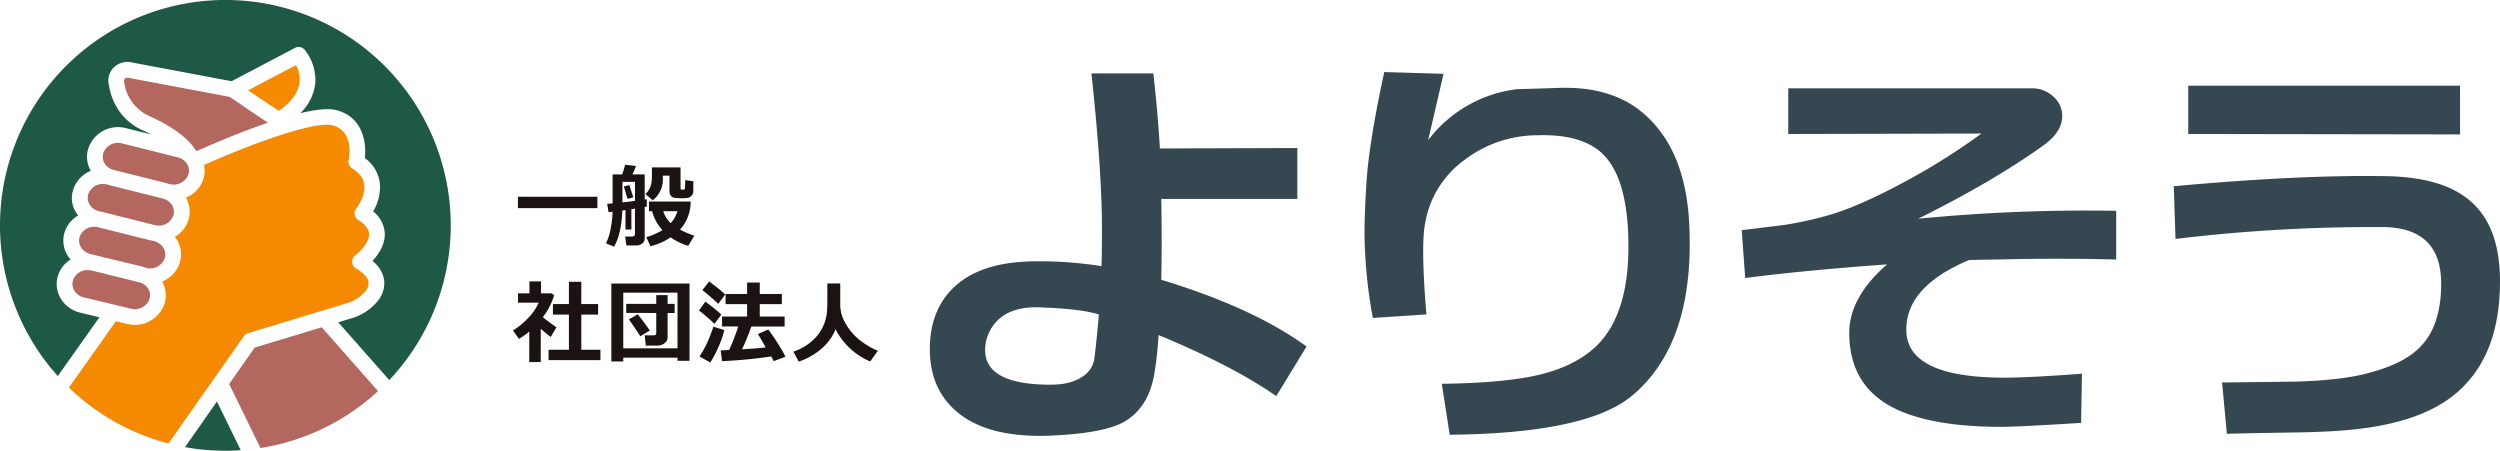
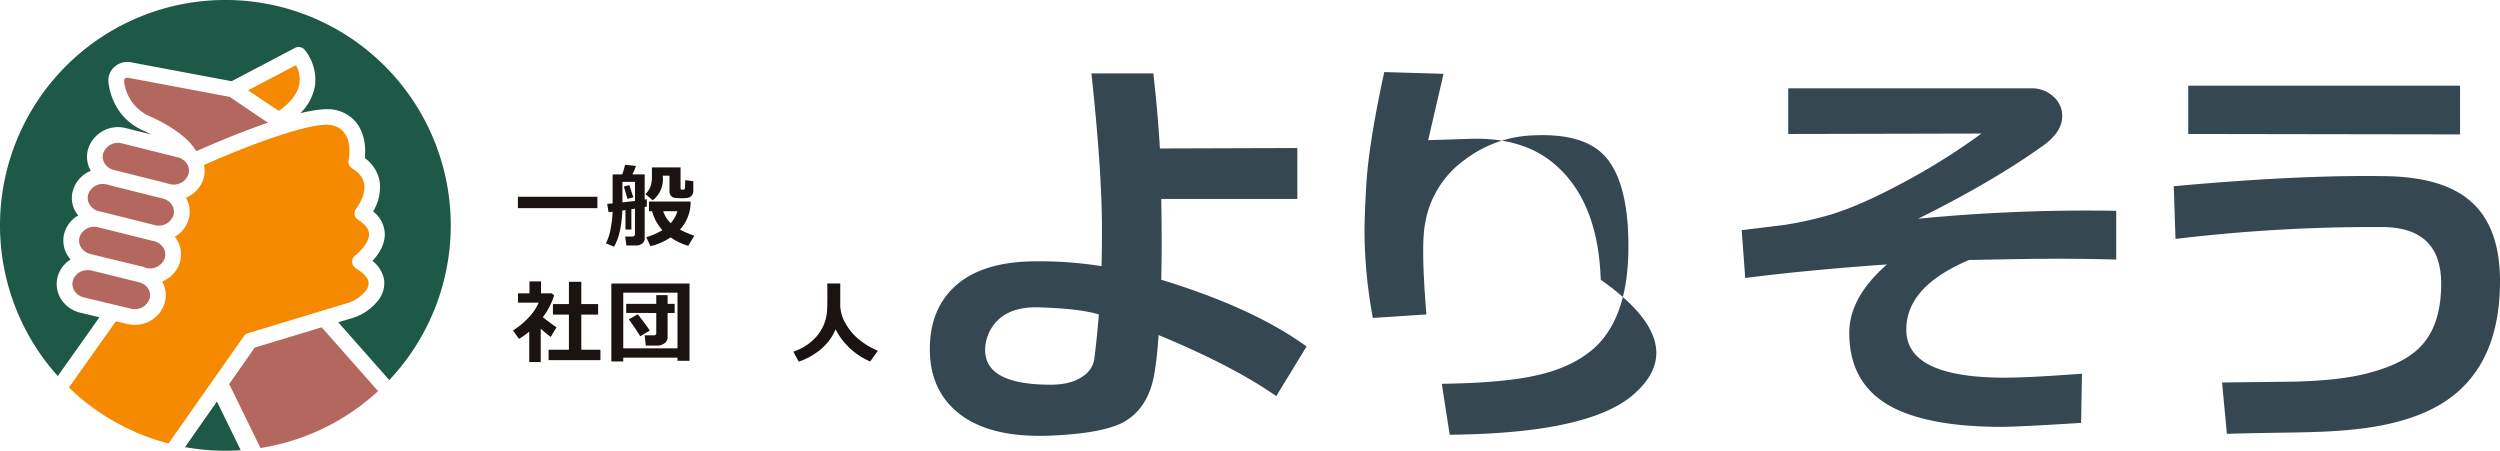
<svg xmlns="http://www.w3.org/2000/svg" width="721.54" height="130.09" viewBox="0 0 721.54 130.09">
  <g id="グループ_97" data-name="グループ 97" transform="translate(-106.37 -10278)">
    <g id="グループ_76" data-name="グループ 76" transform="translate(126.254 10296.797)">
      <path id="パス_739" data-name="パス 739" d="M97.111,748.622a8.7,8.7,0,0,0-1.012-5.1l-13.83,7.268c3.348,2.269,6.585,4.431,8.884,5.927C94.726,754.2,96.743,751.481,97.111,748.622Z" transform="translate(-30.551 -743.523)" fill="#f58900" />
      <path id="パス_740" data-name="パス 740" d="M112.9,810.683l28.417-8.6a10.731,10.731,0,0,0,5.359-3.385,3.666,3.666,0,0,0,1.017-2.846c-.223-1.231-1.481-2.567-3.642-3.871a2.272,2.272,0,0,1-.184-3.76c1.142-.857,4.084-3.65,3.976-6.212-.061-1.4-1.108-2.741-3.117-4a2.266,2.266,0,0,1-.553-3.36c.025-.029,2.827-3.556,2.25-7.012-.292-1.761-1.427-3.242-3.47-4.526a2.282,2.282,0,0,1-1.009-2.4c.179-.855,1.567-8.442-4.7-10.021-5.4-1.388-24.809,5.981-37.038,11.458a8.087,8.087,0,0,1-.115,3.866,8.648,8.648,0,0,1-5.106,5.556,8.136,8.136,0,0,1,.769,6.307,8.539,8.539,0,0,1-3.986,5,8.422,8.422,0,0,1,.7.968,8.141,8.141,0,0,1,.791,6.356,8.653,8.653,0,0,1-5.121,5.563,8.135,8.135,0,0,1,.725,6.209,8.959,8.959,0,0,1-8.672,6.3A9.428,9.428,0,0,1,77.926,808l-3.151-.759L61.212,826.377a64.947,64.947,0,0,0,28.744,16.146l21.889-31.156A2.261,2.261,0,0,1,112.9,810.683Z" transform="translate(-61.212 -733.321)" fill="#f58900" />
    </g>
    <g id="グループ_77" data-name="グループ 77" transform="translate(127.275 10300.428)">
      <path id="パス_741" data-name="パス 741" d="M69.045,745.047a1.158,1.158,0,0,0-1.1.209.7.7,0,0,0-.248.634,12.487,12.487,0,0,0,7.314,10.2c9.333,4.166,12.4,8.289,13.211,9.66.152.14.317.268.459.418,3.694-1.655,12.1-5.31,20.56-8.184-2.395-1.562-5.86-3.908-11.043-7.449Z" transform="translate(-52.794 -745.001)" fill="#b3675e" />
      <path id="パス_742" data-name="パス 742" d="M61.768,770.616a3.636,3.636,0,0,0,.359,2.839,4.346,4.346,0,0,0,2.753,2.014l8.808,2.117.01,0,4.7,1.13.02,0a4.489,4.489,0,0,0,5.475-2.859,3.636,3.636,0,0,0-.359-2.839,4.253,4.253,0,0,0-2.262-1.786L69.962,768.41l-2.7-.649a4.988,4.988,0,0,0-1.208-.15A4.37,4.37,0,0,0,61.768,770.616Z" transform="translate(-61.628 -712.078)" fill="#b3675e" />
      <path id="パス_743" data-name="パス 743" d="M62.548,765.5a3.638,3.638,0,0,0,.359,2.842,4.338,4.338,0,0,0,2.753,2.014l4.266,1.069,10.8,2.6a9.256,9.256,0,0,1,.96.344,4.5,4.5,0,0,0,5.47-2.856,3.651,3.651,0,0,0-.359-2.842,4.343,4.343,0,0,0-2.756-2.014l-.734-.184c-.079-.017-.157-.01-.236-.029l-15.206-3.8A4.453,4.453,0,0,0,62.548,765.5Z" transform="translate(-60.492 -719.492)" fill="#b3675e" />
      <path id="パス_744" data-name="パス 744" d="M63.563,760.5a3.633,3.633,0,0,0,.361,2.837,4.346,4.346,0,0,0,2.753,2.014l.671.167c.1.022.2.02.3.044l15.208,3.807a4.446,4.446,0,0,0,5.313-2.871,3.639,3.639,0,0,0-.359-2.837,4.311,4.311,0,0,0-2.616-1.95L69.91,757.886c-.1-.024-.179-.071-.275-.1l-.594-.15a4.953,4.953,0,0,0-1.194-.145A4.372,4.372,0,0,0,63.563,760.5Z" transform="translate(-59.014 -726.812)" fill="#b3675e" />
      <path id="パス_745" data-name="パス 745" d="M65.331,755.665a3.643,3.643,0,0,0,.356,2.839,4.313,4.313,0,0,0,2.621,1.95l15.282,3.824c.1.024.182.071.275.1l.594.15a4.483,4.483,0,0,0,5.475-2.856,3.637,3.637,0,0,0-.356-2.837l-.007-.012a4.335,4.335,0,0,0-2.748-2l-16.016-4.009A4.484,4.484,0,0,0,65.331,755.665Z" transform="translate(-56.441 -733.846)" fill="#b3675e" />
      <path id="パス_746" data-name="パス 746" d="M89.077,809.168a64.827,64.827,0,0,0,33.936-16.417l-16.262-18.421-19.332,5.848L80.048,790.7Z" transform="translate(-34.806 -702.295)" fill="#b3675e" />
    </g>
    <g id="グループ_78" data-name="グループ 78" transform="translate(106.37 10278)">
      <path id="パス_747" data-name="パス 747" d="M81.811,827.445l-5.62-1.351a8.967,8.967,0,0,1-5.6-4.153,8.142,8.142,0,0,1-.791-6.356,8.507,8.507,0,0,1,3.691-4.816,8.586,8.586,0,0,1-.985-1.353,8.142,8.142,0,0,1-.791-6.356,8.538,8.538,0,0,1,3.984-5.013,7.689,7.689,0,0,1-1.491-7.309,8.665,8.665,0,0,1,5.111-5.558,8.132,8.132,0,0,1-.771-6.31,9.046,9.046,0,0,1,10.944-6.01l7.265,1.817c-.744-.378-1.493-.759-2.36-1.147-5.536-2.471-9.075-7.344-9.962-13.722a5.265,5.265,0,0,1,1.687-4.613,5.641,5.641,0,0,1,5.091-1.292l28.746,5.406,18.3-9.613a2.265,2.265,0,0,1,2.761.511,13.836,13.836,0,0,1,3.055,10.065,14.368,14.368,0,0,1-4.261,8.252c4.259-1.017,7.975-1.474,10.333-.879,7.6,1.918,8.778,9.2,8.27,13.848a10.617,10.617,0,0,1,4.283,6.791,13.5,13.5,0,0,1-1.894,8.6,8.617,8.617,0,0,1,3.362,6.3c.133,3.318-1.859,6.175-3.552,7.987a9.084,9.084,0,0,1,3.333,5.227,8.056,8.056,0,0,1-1.933,6.479,15.18,15.18,0,0,1-7.592,4.9l-3.679,1.113,14.719,16.672a65.046,65.046,0,1,0-95.67-1.159Z" transform="translate(-53.116 -735.87)" fill="#1e5846" />
      <path id="パス_748" data-name="パス 748" d="M84.072,783.053l-9.215,13.162A65.473,65.473,0,0,0,86.5,797.257q2.24,0,4.441-.152Z" transform="translate(-21.459 -667.167)" fill="#1e5846" />
    </g>
    <g id="グループ_95" data-name="グループ 95" transform="translate(374.735 10298.797)">
      <g id="グループ_21" data-name="グループ 21">
        <path id="パス_149" data-name="パス 149" d="M1677.319,543.315q-12.546-8.745-33.962-17.617-.376,5.958-1.14,10.647-1.647,10.646-9.377,14.7-6.085,3.04-20.531,3.674-18.12.76-27.119-6.844-7.858-6.588-7.855-18.121,0-11.149,6.841-17.741,7.855-7.6,23.952-7.6a114.548,114.548,0,0,1,18.757,1.394q.123-4.684.125-9.251.123-17.107-3.041-46.38h17.868q1.264,11.022,1.9,21.669l39.664-.127v14.7h-39.283q.123,5.581.125,12.8,0,6.081-.125,10.52,26.612,8.108,41.946,19.262Zm-51.2-23.571q-5.321-1.647-16.854-2.029-8.492-.38-12.672,4.056a12.188,12.188,0,0,0-3.3,8.237q0,10.015,18.882,10.013,5.828,0,9.126-2.283a7.33,7.33,0,0,0,3.547-5.45Q1625.615,525.954,1626.122,519.744Z" transform="translate(-1577.334 -449.79)" fill="#354751" />
-         <path id="パス_150" data-name="パス 150" d="M1710.7,543.652q-13.18,10.645-52.335,11.024l-2.282-14.7q18.124-.253,27.755-2.534,10.515-2.407,16.728-8.237,9.375-9,9.377-28.768,0-2.53-.127-5.2-.891-14.95-6.906-21.224T1683.2,468.25a34.654,34.654,0,0,0-20.529,7.095,28.33,28.33,0,0,0-11.407,18.377q-1.267,6.461.382,26.232l-15.461,1.013a140.1,140.1,0,0,1-2.41-24.585q0-5.064.509-13.561.631-11.786,5.195-32.822l17.11.507-4.437,19.137a37.951,37.951,0,0,1,25.6-14.7q.634,0,12.418-.38,13.939-.38,22.684,6.21,13.94,10.646,14.7,34.467Q1728.822,528.827,1710.7,543.652Z" transform="translate(-1508.322 -450)" fill="#354751" />
+         <path id="パス_150" data-name="パス 150" d="M1710.7,543.652q-13.18,10.645-52.335,11.024l-2.282-14.7q18.124-.253,27.755-2.534,10.515-2.407,16.728-8.237,9.375-9,9.377-28.768,0-2.53-.127-5.2-.891-14.95-6.906-21.224T1683.2,468.25a34.654,34.654,0,0,0-20.529,7.095,28.33,28.33,0,0,0-11.407,18.377q-1.267,6.461.382,26.232l-15.461,1.013a140.1,140.1,0,0,1-2.41-24.585q0-5.064.509-13.561.631-11.786,5.195-32.822l17.11.507-4.437,19.137q.634,0,12.418-.38,13.939-.38,22.684,6.21,13.94,10.646,14.7,34.467Q1728.822,528.827,1710.7,543.652Z" transform="translate(-1508.322 -450)" fill="#354751" />
        <path id="パス_151" data-name="パス 151" d="M1780.715,548.676q-18.127,1.137-23.064,1.14-18.631,0-29.4-4.69Q1713.8,538.792,1713.8,522.7q0-10.262,10.9-19.766-23.191,1.647-40.932,3.925l-1.014-13.812,12.42-1.52a106.319,106.319,0,0,0,11.278-2.407q9.249-2.407,23.318-10.013a185.624,185.624,0,0,0,22.176-13.941l-55.758.129V452.11h70.205a9.04,9.04,0,0,1,6.272,2.345,7.336,7.336,0,0,1,2.6,5.639q0,4.437-5.07,8.237-14.573,10.519-36.5,21.418a502.95,502.95,0,0,1,57.151-2.283v14.067q-13.939-.38-28.637-.127l-13.814.253q-18.377,7.731-18.124,20.4.257,13.563,28.388,13.563,7.095,0,22.3-1.142Z" transform="translate(-1448.439 -447.42)" fill="#354751" />
        <path id="パス_152" data-name="パス 152" d="M1754.194,552.263l-1.394-14.827,21.162-.253q13.56-.38,21.291-2.534,10.516-2.784,15.079-7.857,5.7-6.084,5.706-17.87,0-16.347-17.108-16.345A477.924,477.924,0,0,0,1739.366,496l-.507-15.208q35.987-3.291,60.575-2.914,16.346.13,24.458,6.717,9,7.221,9.124,23.191.127,21.544-12.165,32.315-10.266,9.122-31.428,11.024-6.461.634-17.108.76Q1756.728,552.136,1754.194,552.263ZM1743.04,465.71V451.767h78.445v14.069Z" transform="translate(-1379.842 -447.84)" fill="#354751" />
      </g>
    </g>
    <g id="グループ_96" data-name="グループ 96" transform="translate(254.434 10325.56)">
      <g id="グループ_27" data-name="グループ 27">
        <path id="パス_210" data-name="パス 210" d="M1550.476,468.926h-22.938v-3.281h22.938Z" transform="translate(-1526.125 -456.417)" fill="#1a1311" />
        <path id="パス_211" data-name="パス 211" d="M1546.31,480.19H1544.6v-5.628l-.909.136q-.267,6.851-2.4,10.427l-2.323-.96a15.393,15.393,0,0,0,1.387-4.4,30.989,30.989,0,0,0,.535-4.721c-.5.069-.891.116-1.173.131l-.4-2.425c.356-.018.88-.056,1.573-.107v-8.377h2.774a28.2,28.2,0,0,0,.827-2.774l3.147.347a22.88,22.88,0,0,1-1.04,2.427h3.547v7.257c.249-.038.454-.071.614-.109v2.134c-.142.038-.347.08-.614.133v9.071a1.8,1.8,0,0,1-.707,1.451,2.719,2.719,0,0,1-1.776.576h-2.8l-.349-2.587h2c.551,0,.827-.233.827-.7v-7.335l-1.04.162Zm-2.587-7.842q1.92-.213,3.627-.427V466.43h-3.627Zm3.147-1.465-1.68.453-1.067-3.576,1.6-.4Zm17.31-4.641v2.825a1.9,1.9,0,0,1-.533,1.363,2,2,0,0,1-1.242.64,15.022,15.022,0,0,1-1.611.08c-.518,0-1.167-.038-1.947-.109a1.545,1.545,0,0,1-1.107-.587,1.906,1.906,0,0,1-.44-1.254V464.64h-1.92v.347a7.662,7.662,0,0,1-2.907,6.748l-2.109-1.785a5.761,5.761,0,0,0,1.6-2.616,10.035,10.035,0,0,0,.267-2.507V462.24h8.268v6.028c0,.267.107.4.32.4h.533c.267,0,.4-.153.4-.456.056-.533.083-1.3.083-2.294Zm-.773,5.866a11.833,11.833,0,0,1-3.067,8.082,23.387,23.387,0,0,0,4.134,1.76l-1.76,2.934a17.081,17.081,0,0,1-5.094-2.454,17.356,17.356,0,0,1-5.815,2.561l-1.2-2.612a19,19,0,0,0,4.666-2.029,12.874,12.874,0,0,1-2.985-5.468h-.909v-2.774Zm-5.761,6.241a8.753,8.753,0,0,0,1.947-3.467h-4.108A8.7,8.7,0,0,0,1557.646,478.35Z" transform="translate(-1512.143 -461.493)" fill="#1a1311" />
        <path id="パス_212" data-name="パス 212" d="M1534.9,499.921h-3.31v-8.8a25.185,25.185,0,0,1-2.96,2.107L1526.9,490.8a22.515,22.515,0,0,0,4.428-3.656,14.97,14.97,0,0,0,2.987-4.374h-5.975v-2.694h3.307v-3.438h3.334v3.438h3.092l.7.56a20.032,20.032,0,0,1-3.254,6.321q.931.827,3.921,2.934l-1.654,2.776q-1.681-1.28-2.881-2.376Zm17.23-.56h-14.963v-3.012h5.868V486.211h-4.614V483.17h4.614v-6.428h3.574v6.428h4.854v3.041h-4.854v10.138h5.521Z" transform="translate(-1526.902 -442.976)" fill="#1a1311" />
        <path id="パス_213" data-name="パス 213" d="M1558.765,498.3h-15.654V499.4h-3.441V476.913h22.564v22.3h-3.469Zm-15.654-2.694h15.654V479.554h-15.654Zm12.8-3.2a2.1,2.1,0,0,1-.907,1.747,3.386,3.386,0,0,1-2.08.678h-3.307l-.32-2.961h2.561c.513,0,.773-.211.773-.64v-5.815l-8.668-.027v-2.612h8.668v-2.507h3.281v2.507h2.025v2.638h-2.025Zm-5.121-1.947-2.774,1.68q-1.1-1.79-3.281-4.883l2.534-1.467Q1548.365,487.075,1550.792,490.465Z" transform="translate(-1511.291 -442.64)" fill="#1a1311" />
-         <path id="パス_214" data-name="パス 214" d="M1557.5,486.173l-1.973,2.718a45.814,45.814,0,0,0-4.481-3.867l1.84-2.558A47.953,47.953,0,0,1,1557.5,486.173Zm.878,4.505a27.055,27.055,0,0,1-1.625,4.668,30.51,30.51,0,0,1-2.427,4.668l-3.147-1.732a24.465,24.465,0,0,0,2.4-4.323,41.949,41.949,0,0,0,1.627-4.268Zm.269-10.3-2.029,2.723q-2-1.9-4.585-3.974l1.974-2.483Q1557.287,479.106,1558.648,480.383Zm13.254,17.9a135.358,135.358,0,0,1-14.187,1.358l-.4-3.094,2.452-.133a63.15,63.15,0,0,0,2.616-6.775h-4.667v-2.881h7.228v-3.572h-6.215V480.25h6.215v-3.307h3.654v3.307h6.375v2.936H1568.6v3.572h7.175v2.881h-9.6q-1.3,3.657-2.694,6.588,4.671-.294,6.83-.56-.8-1.44-2.24-3.865l2.987-1.309a60.184,60.184,0,0,1,4.961,7.842l-3.387,1.307Q1572.3,499,1571.9,498.282Z" transform="translate(-1497.382 -442.962)" fill="#1a1311" />
        <path id="パス_215" data-name="パス 215" d="M1575.514,490.106a14.891,14.891,0,0,1-4.294,5.812,19.747,19.747,0,0,1-6.348,3.55l-1.574-2.88a15.194,15.194,0,0,0,6.882-4.59,12.657,12.657,0,0,0,2.88-7.495q.1-1.864.053-7.6h3.734v6.321a10.7,10.7,0,0,0,1.574,5.294,16.136,16.136,0,0,0,4.027,4.708,21.6,21.6,0,0,0,5.254,3.1l-2.214,3.092a20.041,20.041,0,0,1-8.908-7.415A12.88,12.88,0,0,1,1575.514,490.106Z" transform="translate(-1482.402 -442.654)" fill="#1a1311" />
      </g>
    </g>
  </g>
</svg>